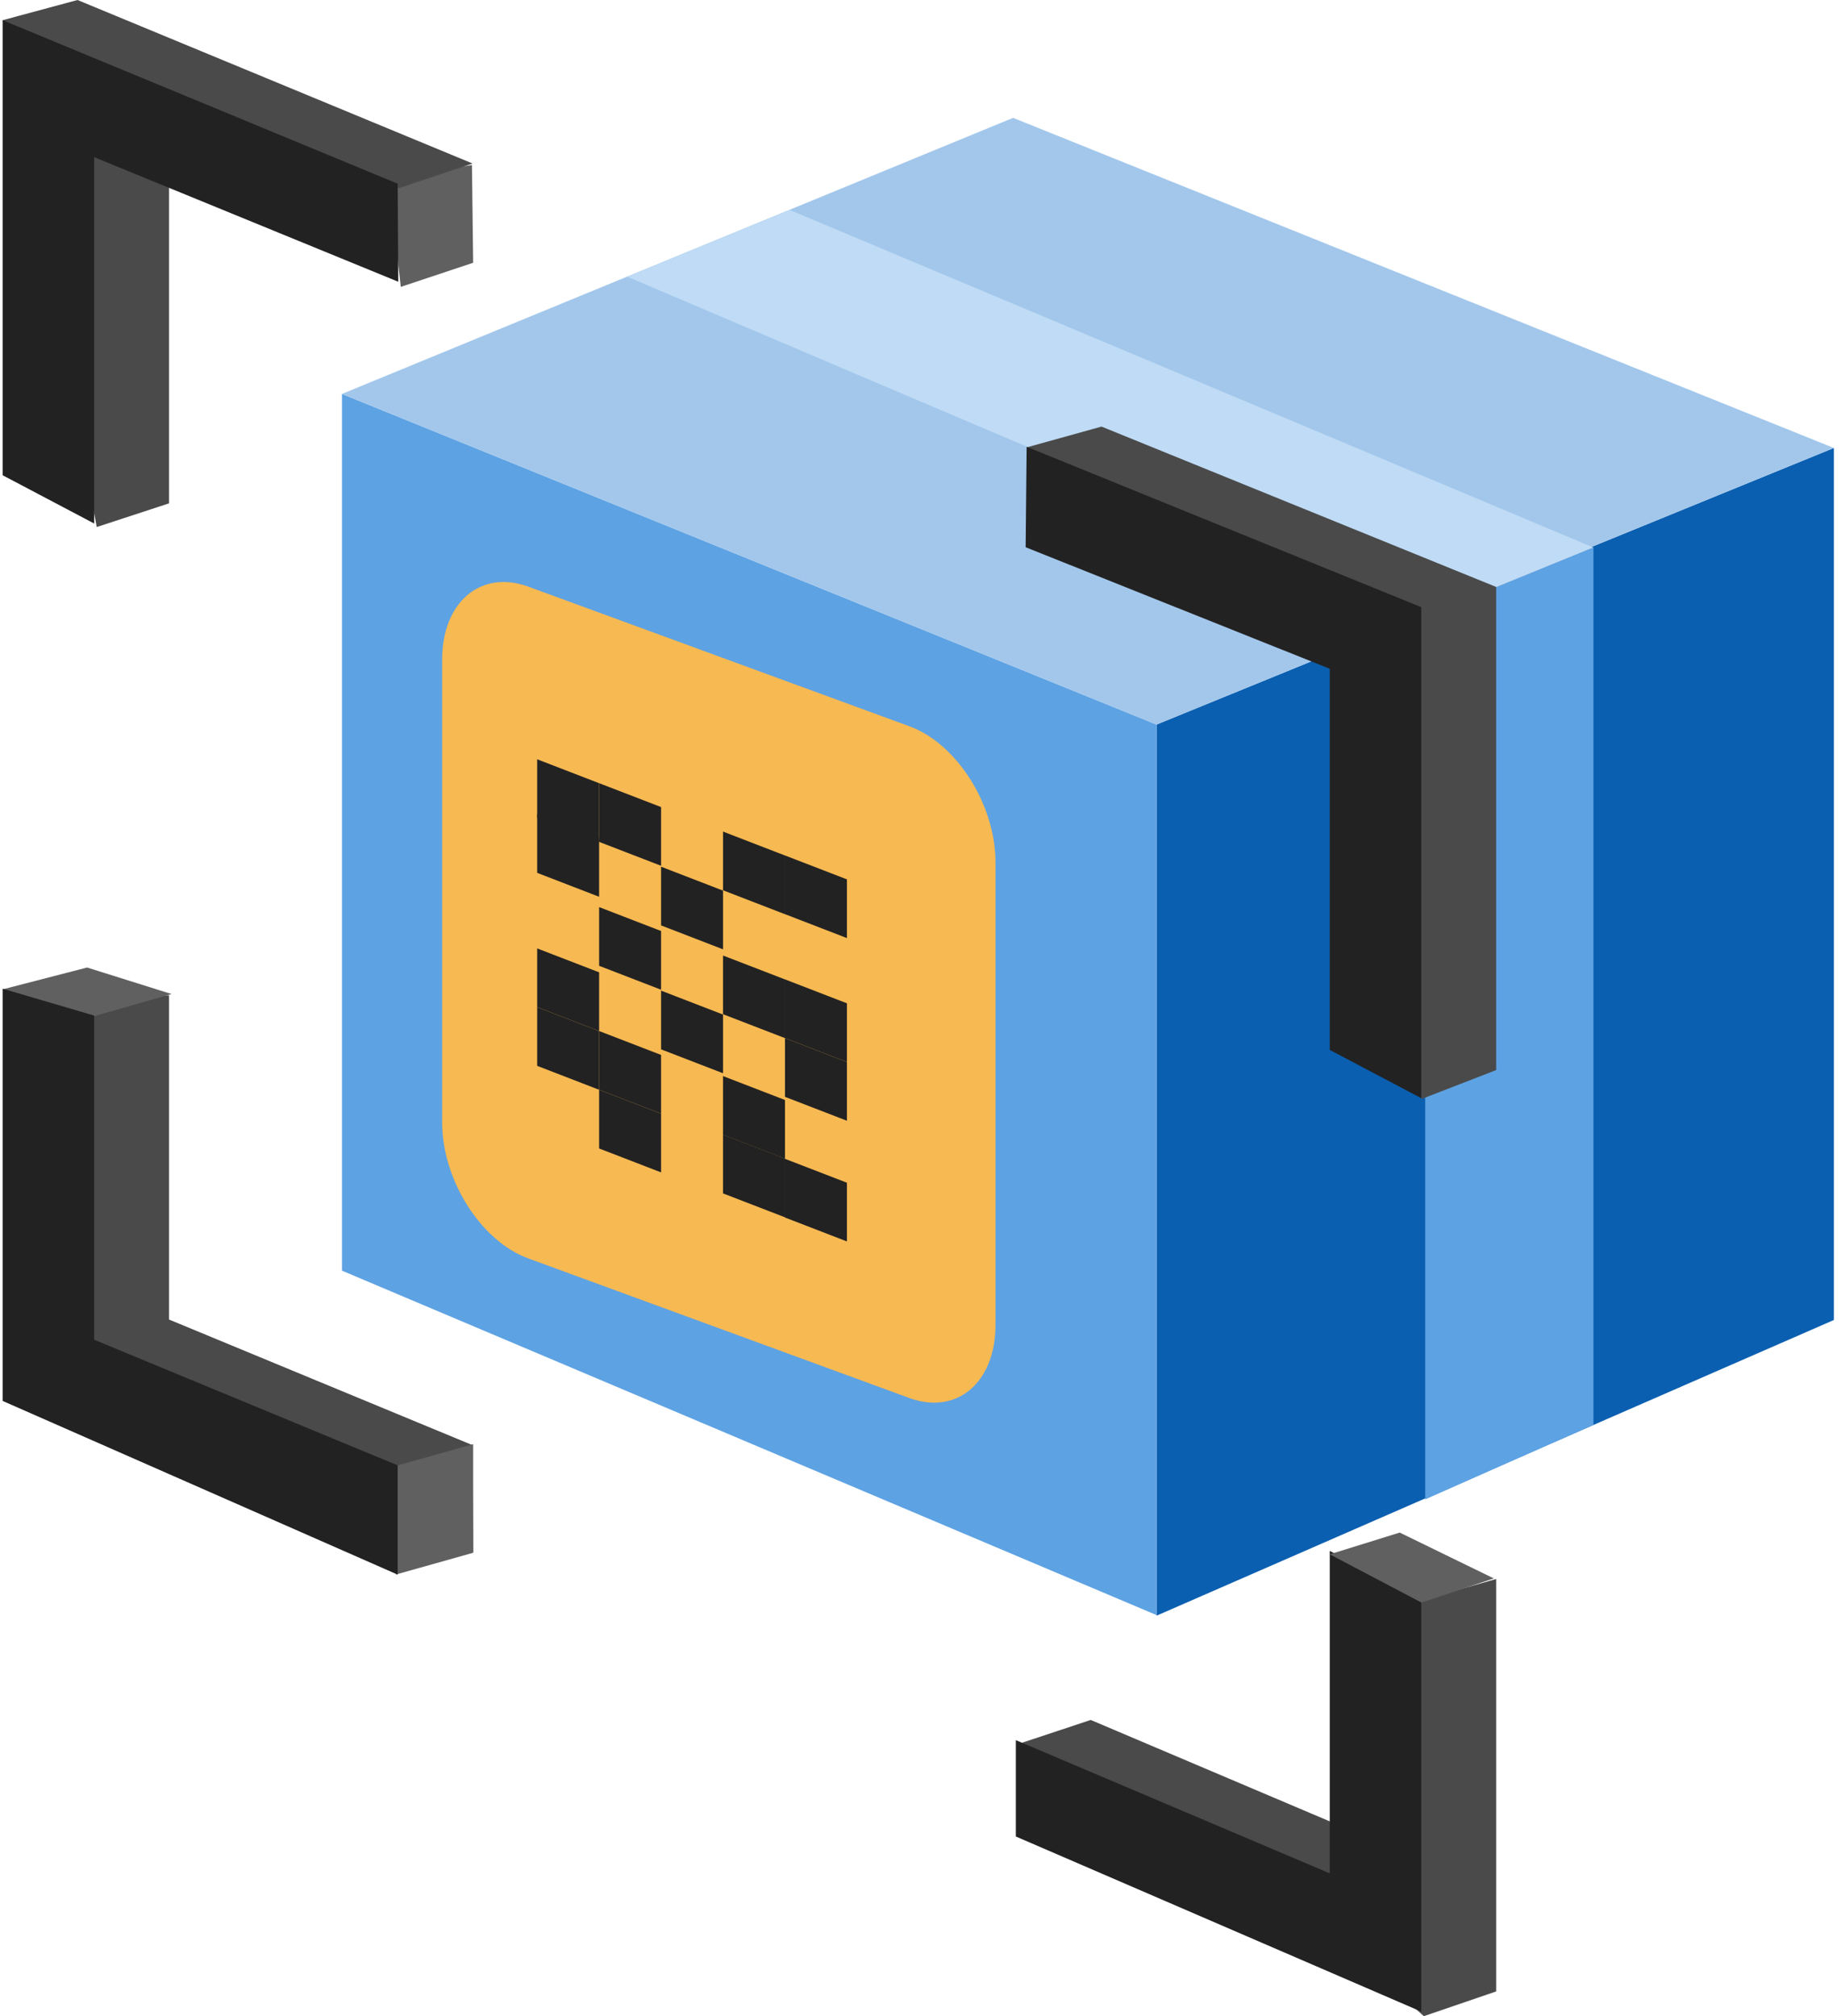
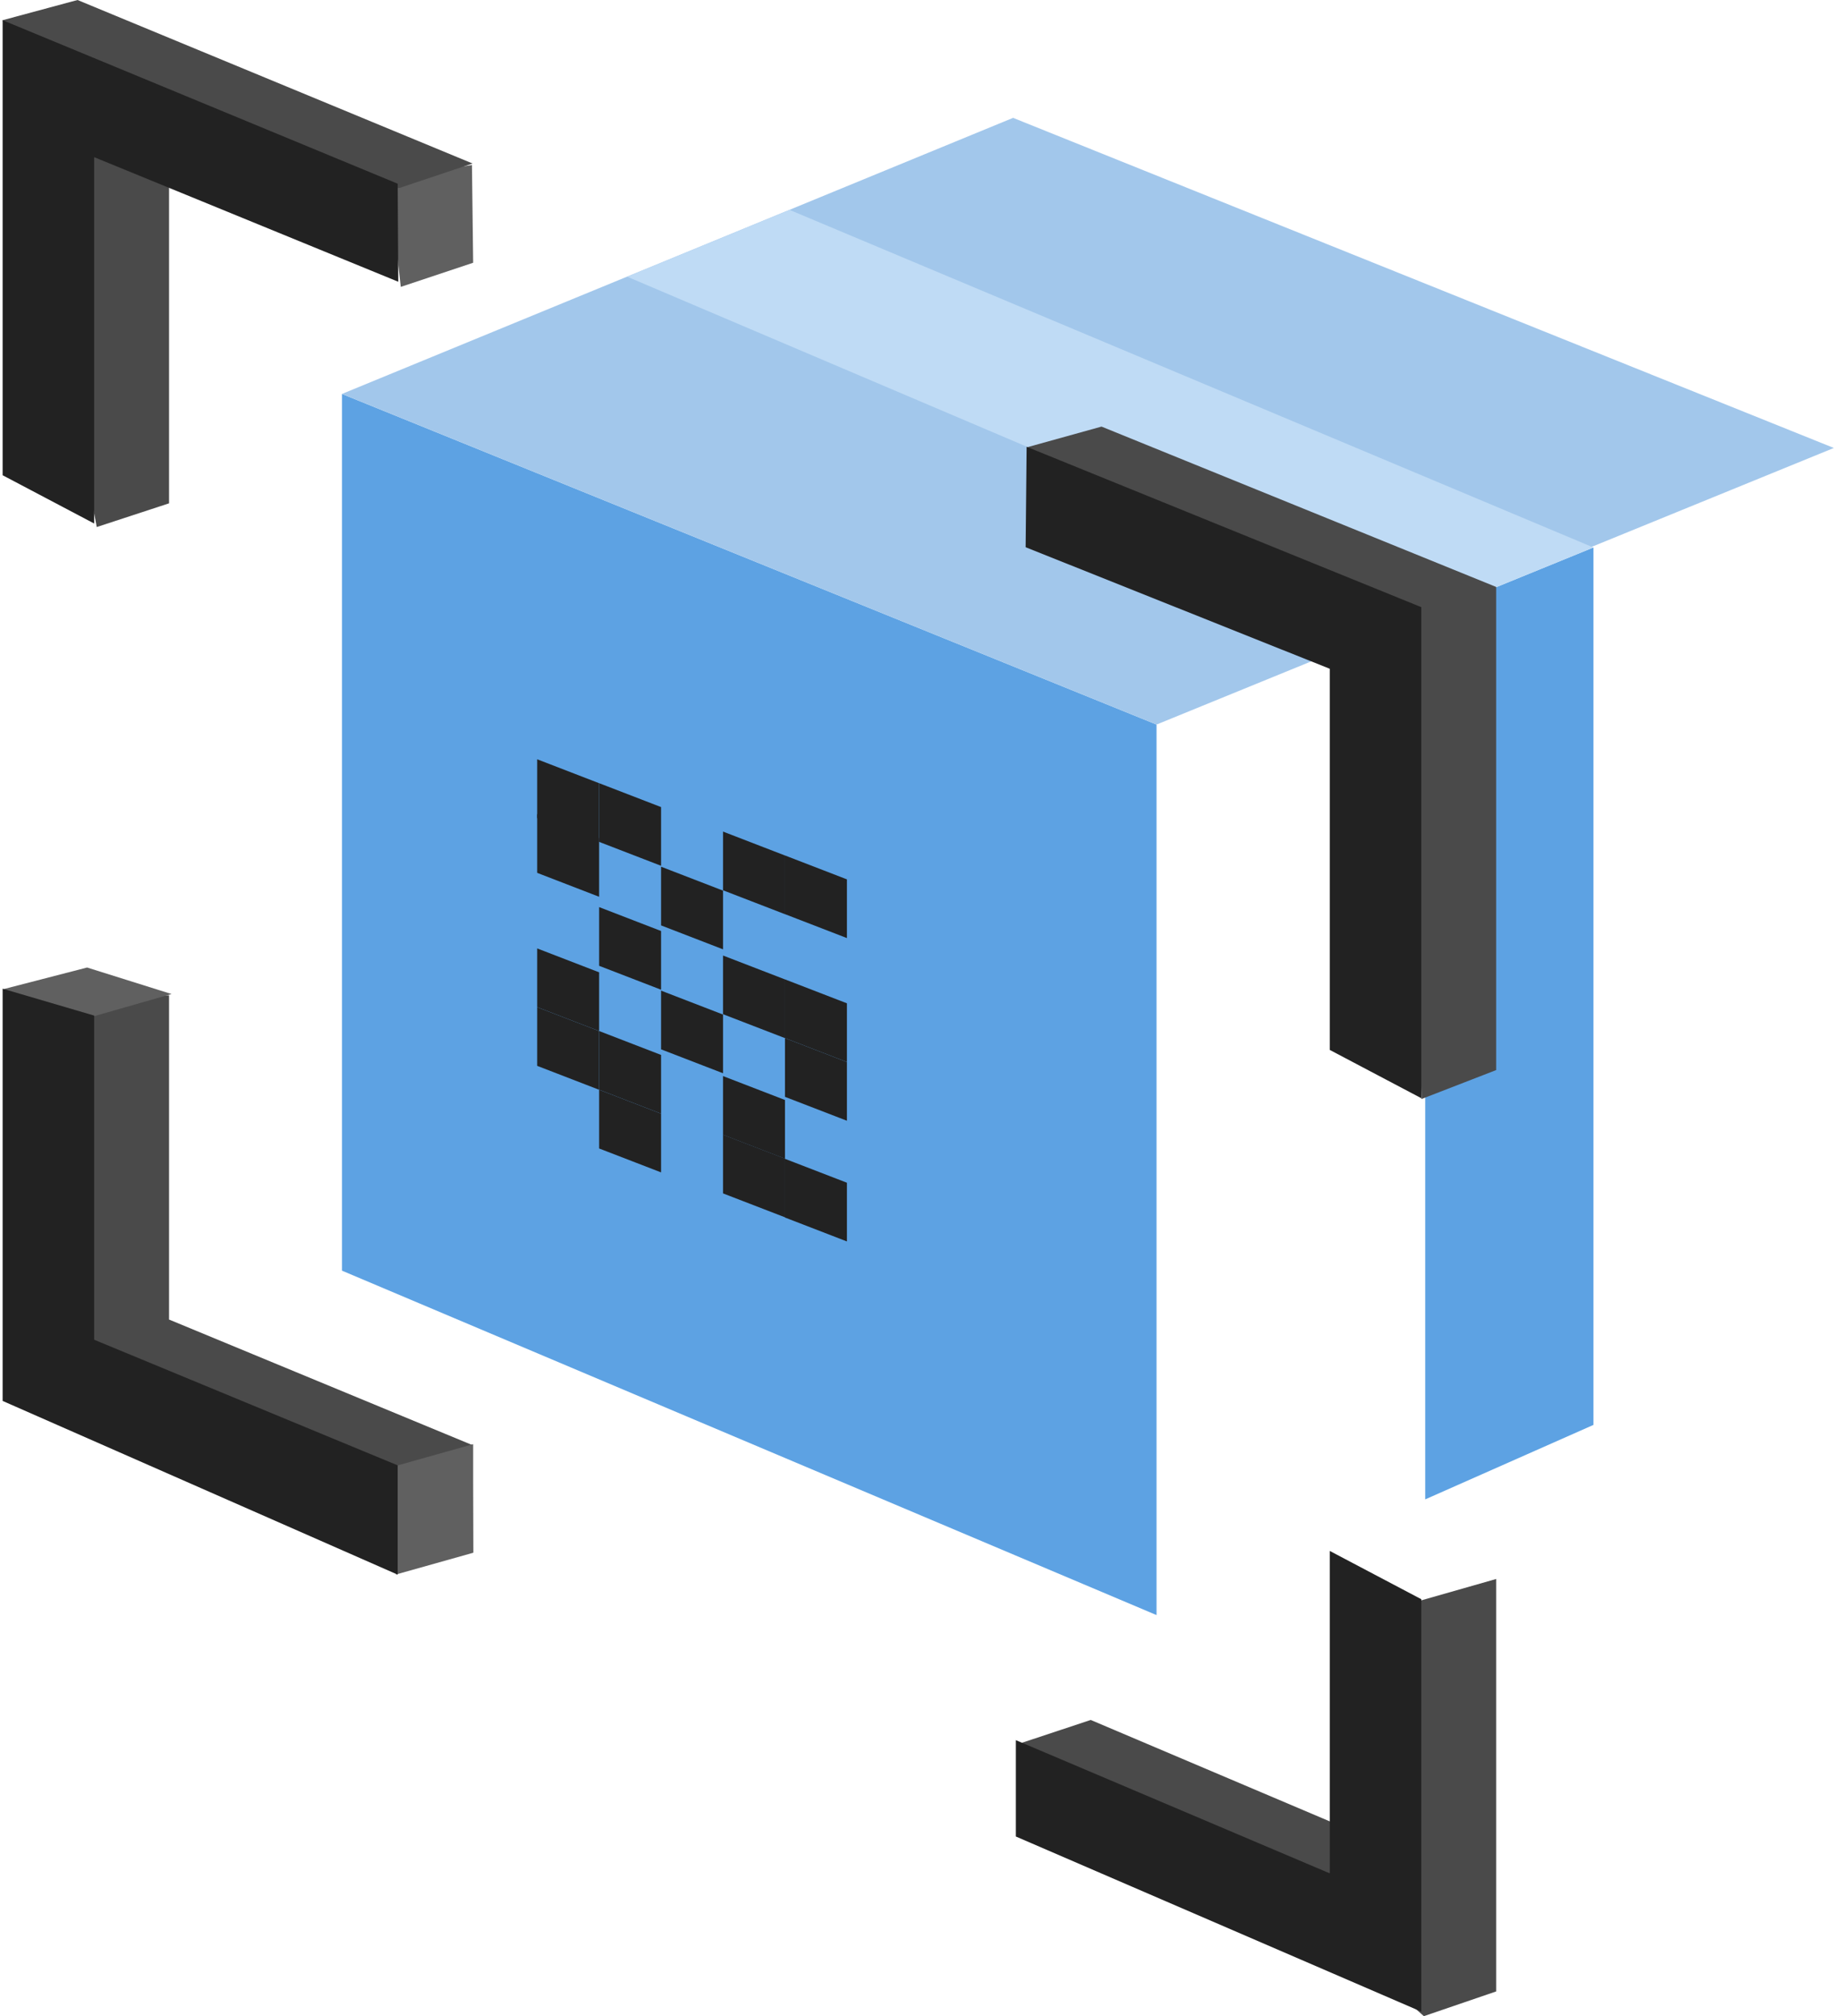
<svg xmlns="http://www.w3.org/2000/svg" width="137" height="150" viewBox="0 0 137 150" fill="none">
-   <path d="M136.469 33.328V98.207L86.066 120.205V53.906L136.469 33.328Z" fill="#0B5FB0" />
  <path d="M25.448 29.309L86.065 53.906V87.033V120.16L25.448 94.535V29.309Z" fill="#5DA2E3" />
-   <path d="M74.081 98.581C74.081 102.859 71.204 105.303 67.675 104.013L39.309 93.623C35.779 92.333 32.902 87.783 32.902 83.505V49.077C32.902 44.798 35.779 42.354 39.309 43.644L67.675 54.034C71.204 55.324 74.081 59.874 74.081 64.152V98.581Z" fill="#F7B952" />
  <path d="M44.584 58.27L39.974 56.49V60.858L44.584 62.637V58.27Z" fill="#222222" />
  <path d="M44.584 62.351L39.974 60.572V64.939L44.584 66.719V62.351Z" fill="#222222" />
  <path d="M44.584 72.34L39.974 70.561V74.928L44.584 76.707V72.34Z" fill="#222222" />
  <path d="M44.584 76.71L39.974 74.931V79.298L44.584 81.078V76.71Z" fill="#222222" />
  <path d="M49.195 60.046L44.585 58.267V62.635L49.195 64.414V60.046Z" fill="#222222" />
  <path d="M49.195 69.266L44.585 67.487V71.855L49.195 73.634V69.266Z" fill="#222222" />
  <path d="M49.195 78.486L44.585 76.707V81.074L49.195 82.854V78.486Z" fill="#222222" />
  <path d="M49.195 82.857L44.585 81.077V85.445L49.195 87.224V82.857Z" fill="#222222" />
  <path d="M53.805 66.261L49.195 64.482V68.849L53.805 70.629V66.261Z" fill="#222222" />
  <path d="M53.805 75.481L49.195 73.702V78.07L53.805 79.849V75.481Z" fill="#222222" />
  <path d="M58.415 63.648L53.805 61.869V66.236L58.415 68.016V63.648Z" fill="#222222" />
  <path d="M58.415 72.868L53.804 71.089V75.456L58.415 77.235V72.868Z" fill="#222222" />
  <path d="M58.415 81.838L53.804 80.059V84.427L58.415 86.206V81.838Z" fill="#222222" />
  <path d="M58.415 86.199L53.804 84.42V88.787L58.415 90.566V86.199Z" fill="#222222" />
  <path d="M63.025 65.424L58.415 63.645V68.012L63.025 69.792V65.424Z" fill="#222222" />
  <path d="M63.025 74.645L58.415 72.865V77.233L63.025 79.012V74.645Z" fill="#222222" />
  <path d="M63.025 79.015L58.415 77.235V81.603L63.025 83.382V79.015Z" fill="#222222" />
  <path d="M63.025 87.994L58.415 86.215V90.582L63.025 92.362V87.994Z" fill="#222222" />
  <path d="M136.468 33.328L75.39 8.768L25.448 29.308L86.065 53.906L136.468 33.328Z" fill="#A2C7EB" />
  <path d="M118.578 106.011V40.731L106.058 45.841V111.552L118.578 106.011Z" fill="#5DA2E3" />
  <path d="M118.578 40.733L58.756 15.615L46.671 20.585L106.058 45.843L118.578 40.733Z" fill="#BFDBF5" />
  <path d="M28.926 13.263L29.824 21.343L35.211 19.548L35.121 12.276L28.926 13.263Z" fill="#606060" />
  <path fill-rule="evenodd" clip-rule="evenodd" d="M5.769 0L35.166 12.164L29.734 13.982L22.571 14.324L12.58 10.189V37.447L7.199 39.211L0.196 1.503L5.769 0ZM105.24 45.495L76.402 33.285L81.971 31.738L111.338 43.668V79.612L105.778 81.767L105.24 45.495ZM12.58 98.172V74.055H5.769V102.724L35.211 115.524L35.166 107.518L12.58 98.172ZM104.528 137.872L104.958 119.295L111.338 117.475V148.16L105.958 150L93.565 138.953L75.792 129.745L81.168 127.962L104.528 137.872Z" fill="#4A4A4A" />
  <path d="M12.766 73.955L6.481 75.751L0.196 73.607L6.481 71.982L12.766 73.955Z" fill="#606060" />
  <path d="M35.211 107.444L29.465 109.06V117.14L35.211 115.524V107.444Z" fill="#606060" />
  <path fill-rule="evenodd" clip-rule="evenodd" d="M0.196 1.503L29.593 13.667L29.638 20.962L7.007 11.692V38.949L0.196 35.358V1.503ZM98.955 49.755L76.324 40.713L76.398 33.24L105.766 45.171V81.704L98.955 78.112V49.755ZM7.007 99.674V75.558L0.196 73.558V104.227L29.593 117.151V109.02L7.007 99.674ZM98.955 139.375V115.387L105.766 118.978V149.663L75.595 136.633V129.465L98.955 139.375Z" fill="#222222" />
-   <path d="M111.165 117.433L105.778 119.229L98.955 115.638L104.162 114.021L111.165 117.433Z" fill="#606060" />
</svg>